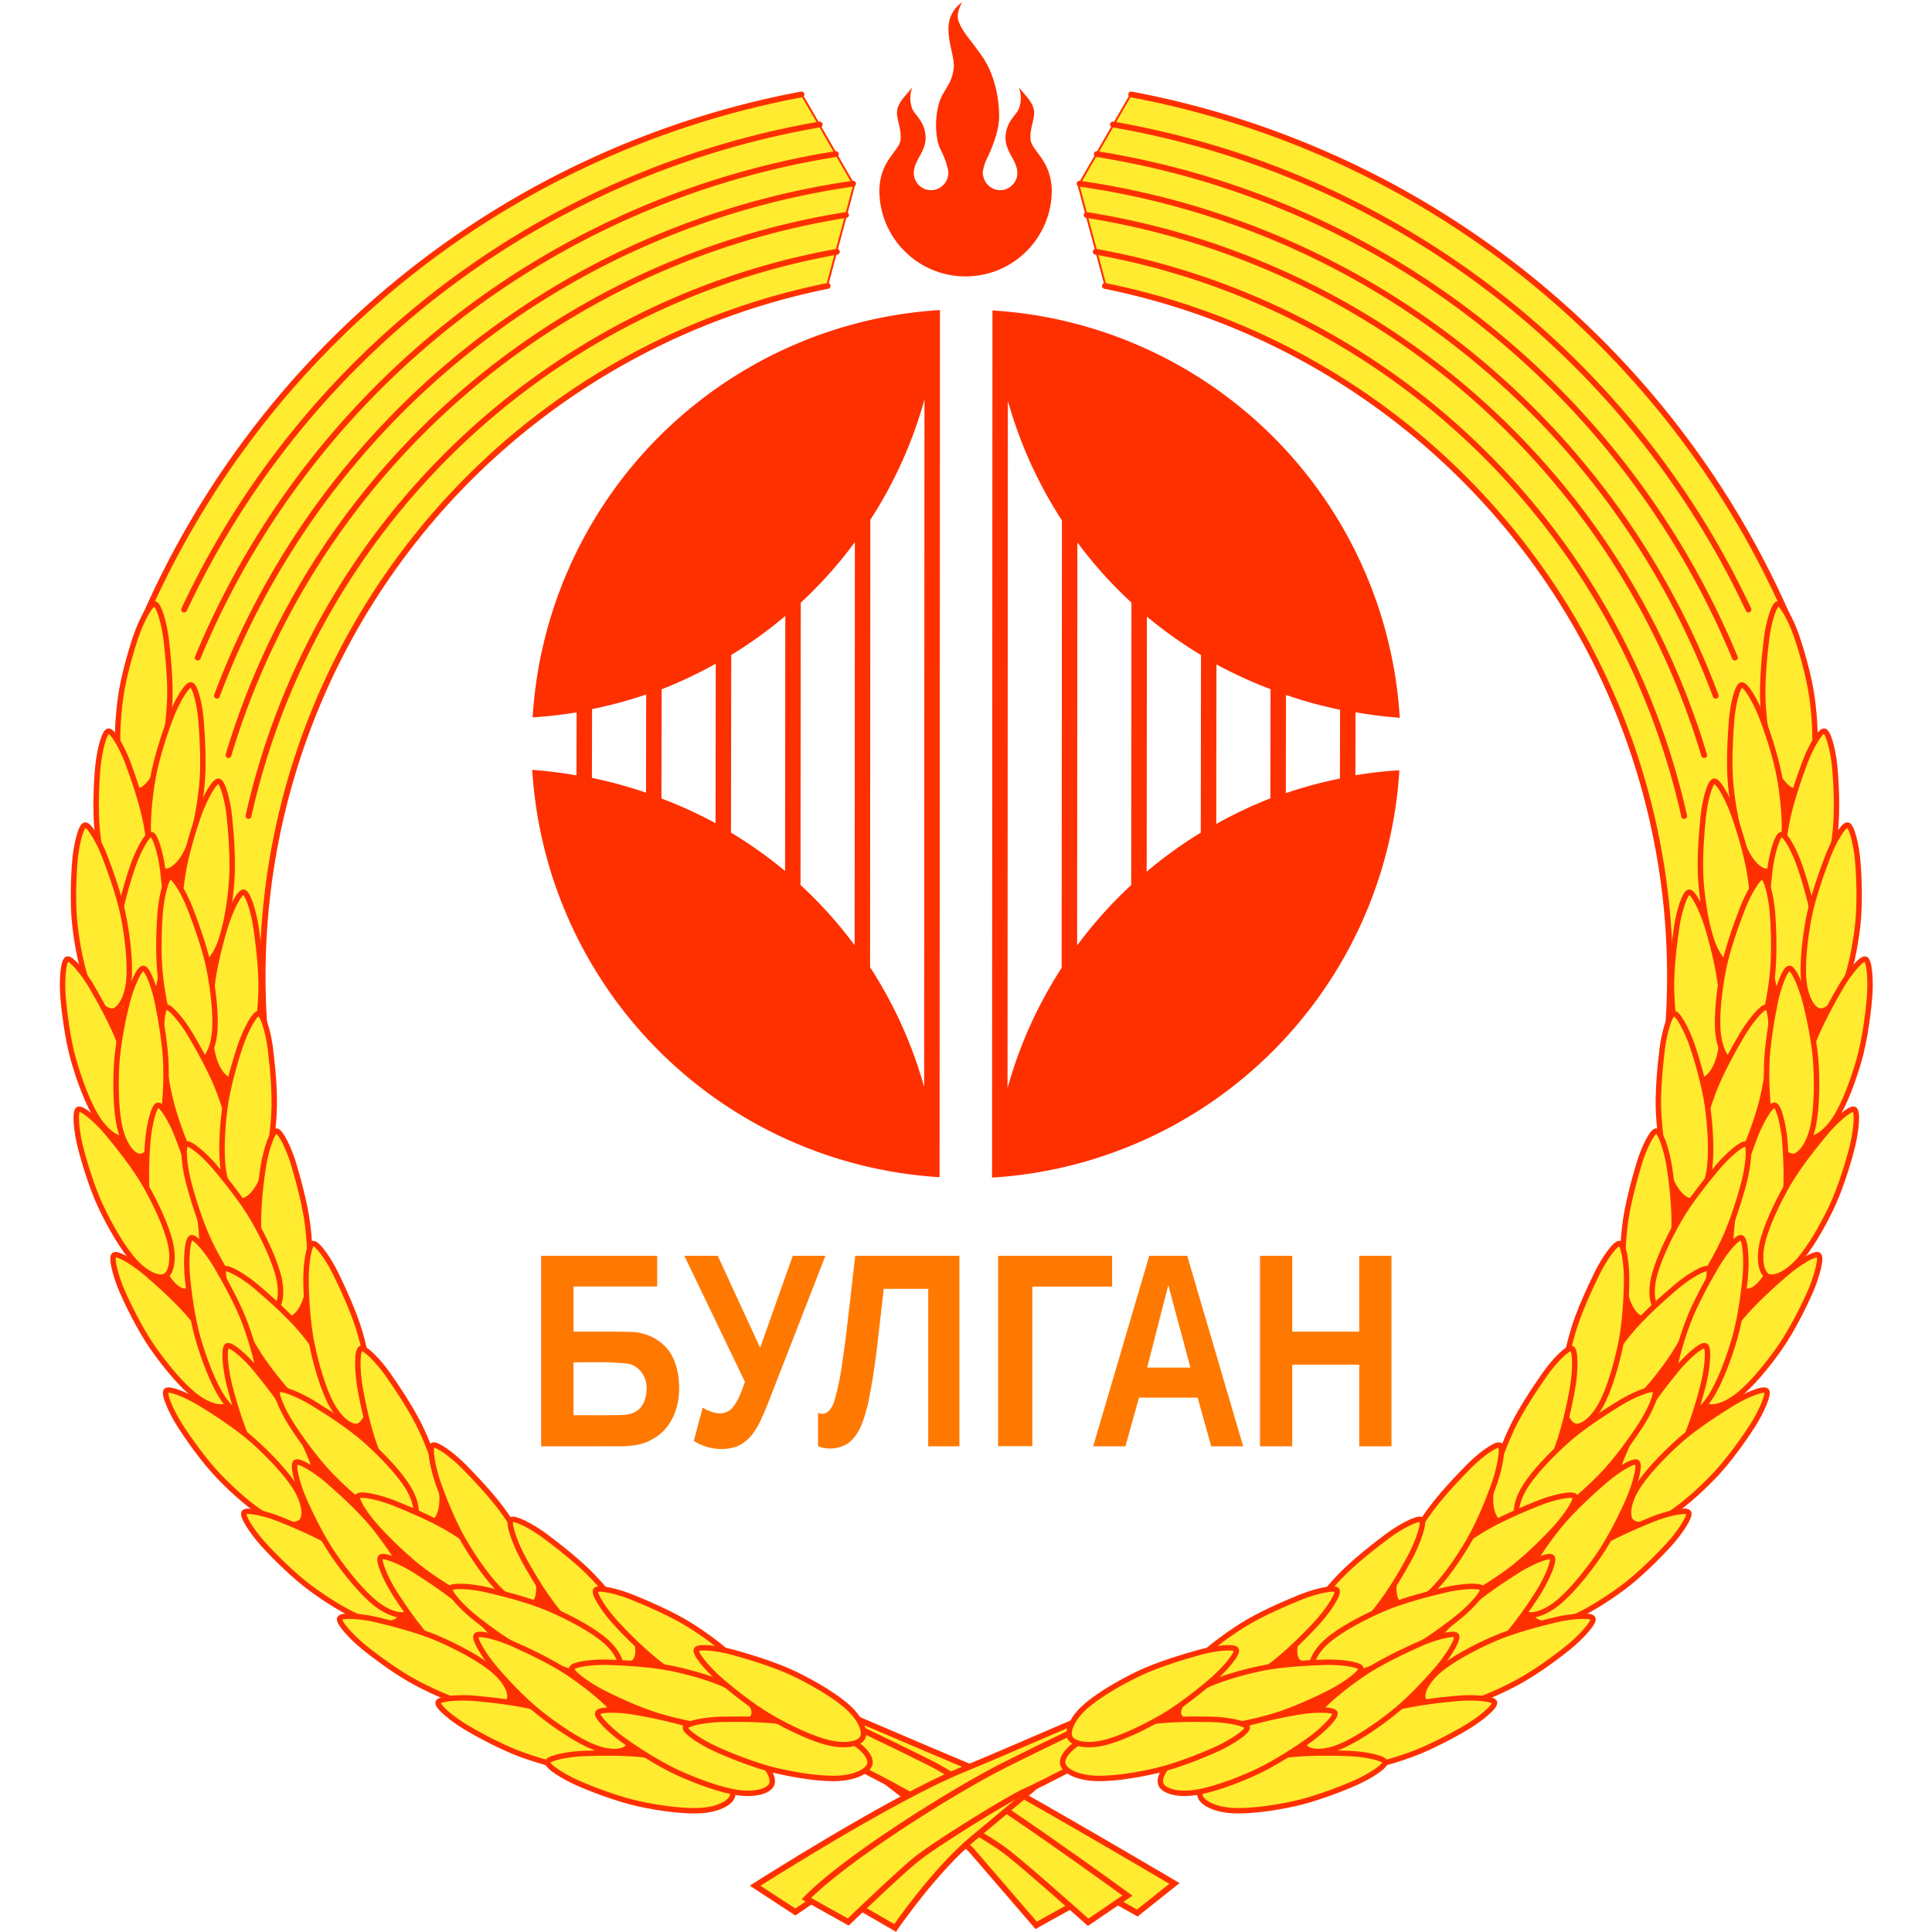
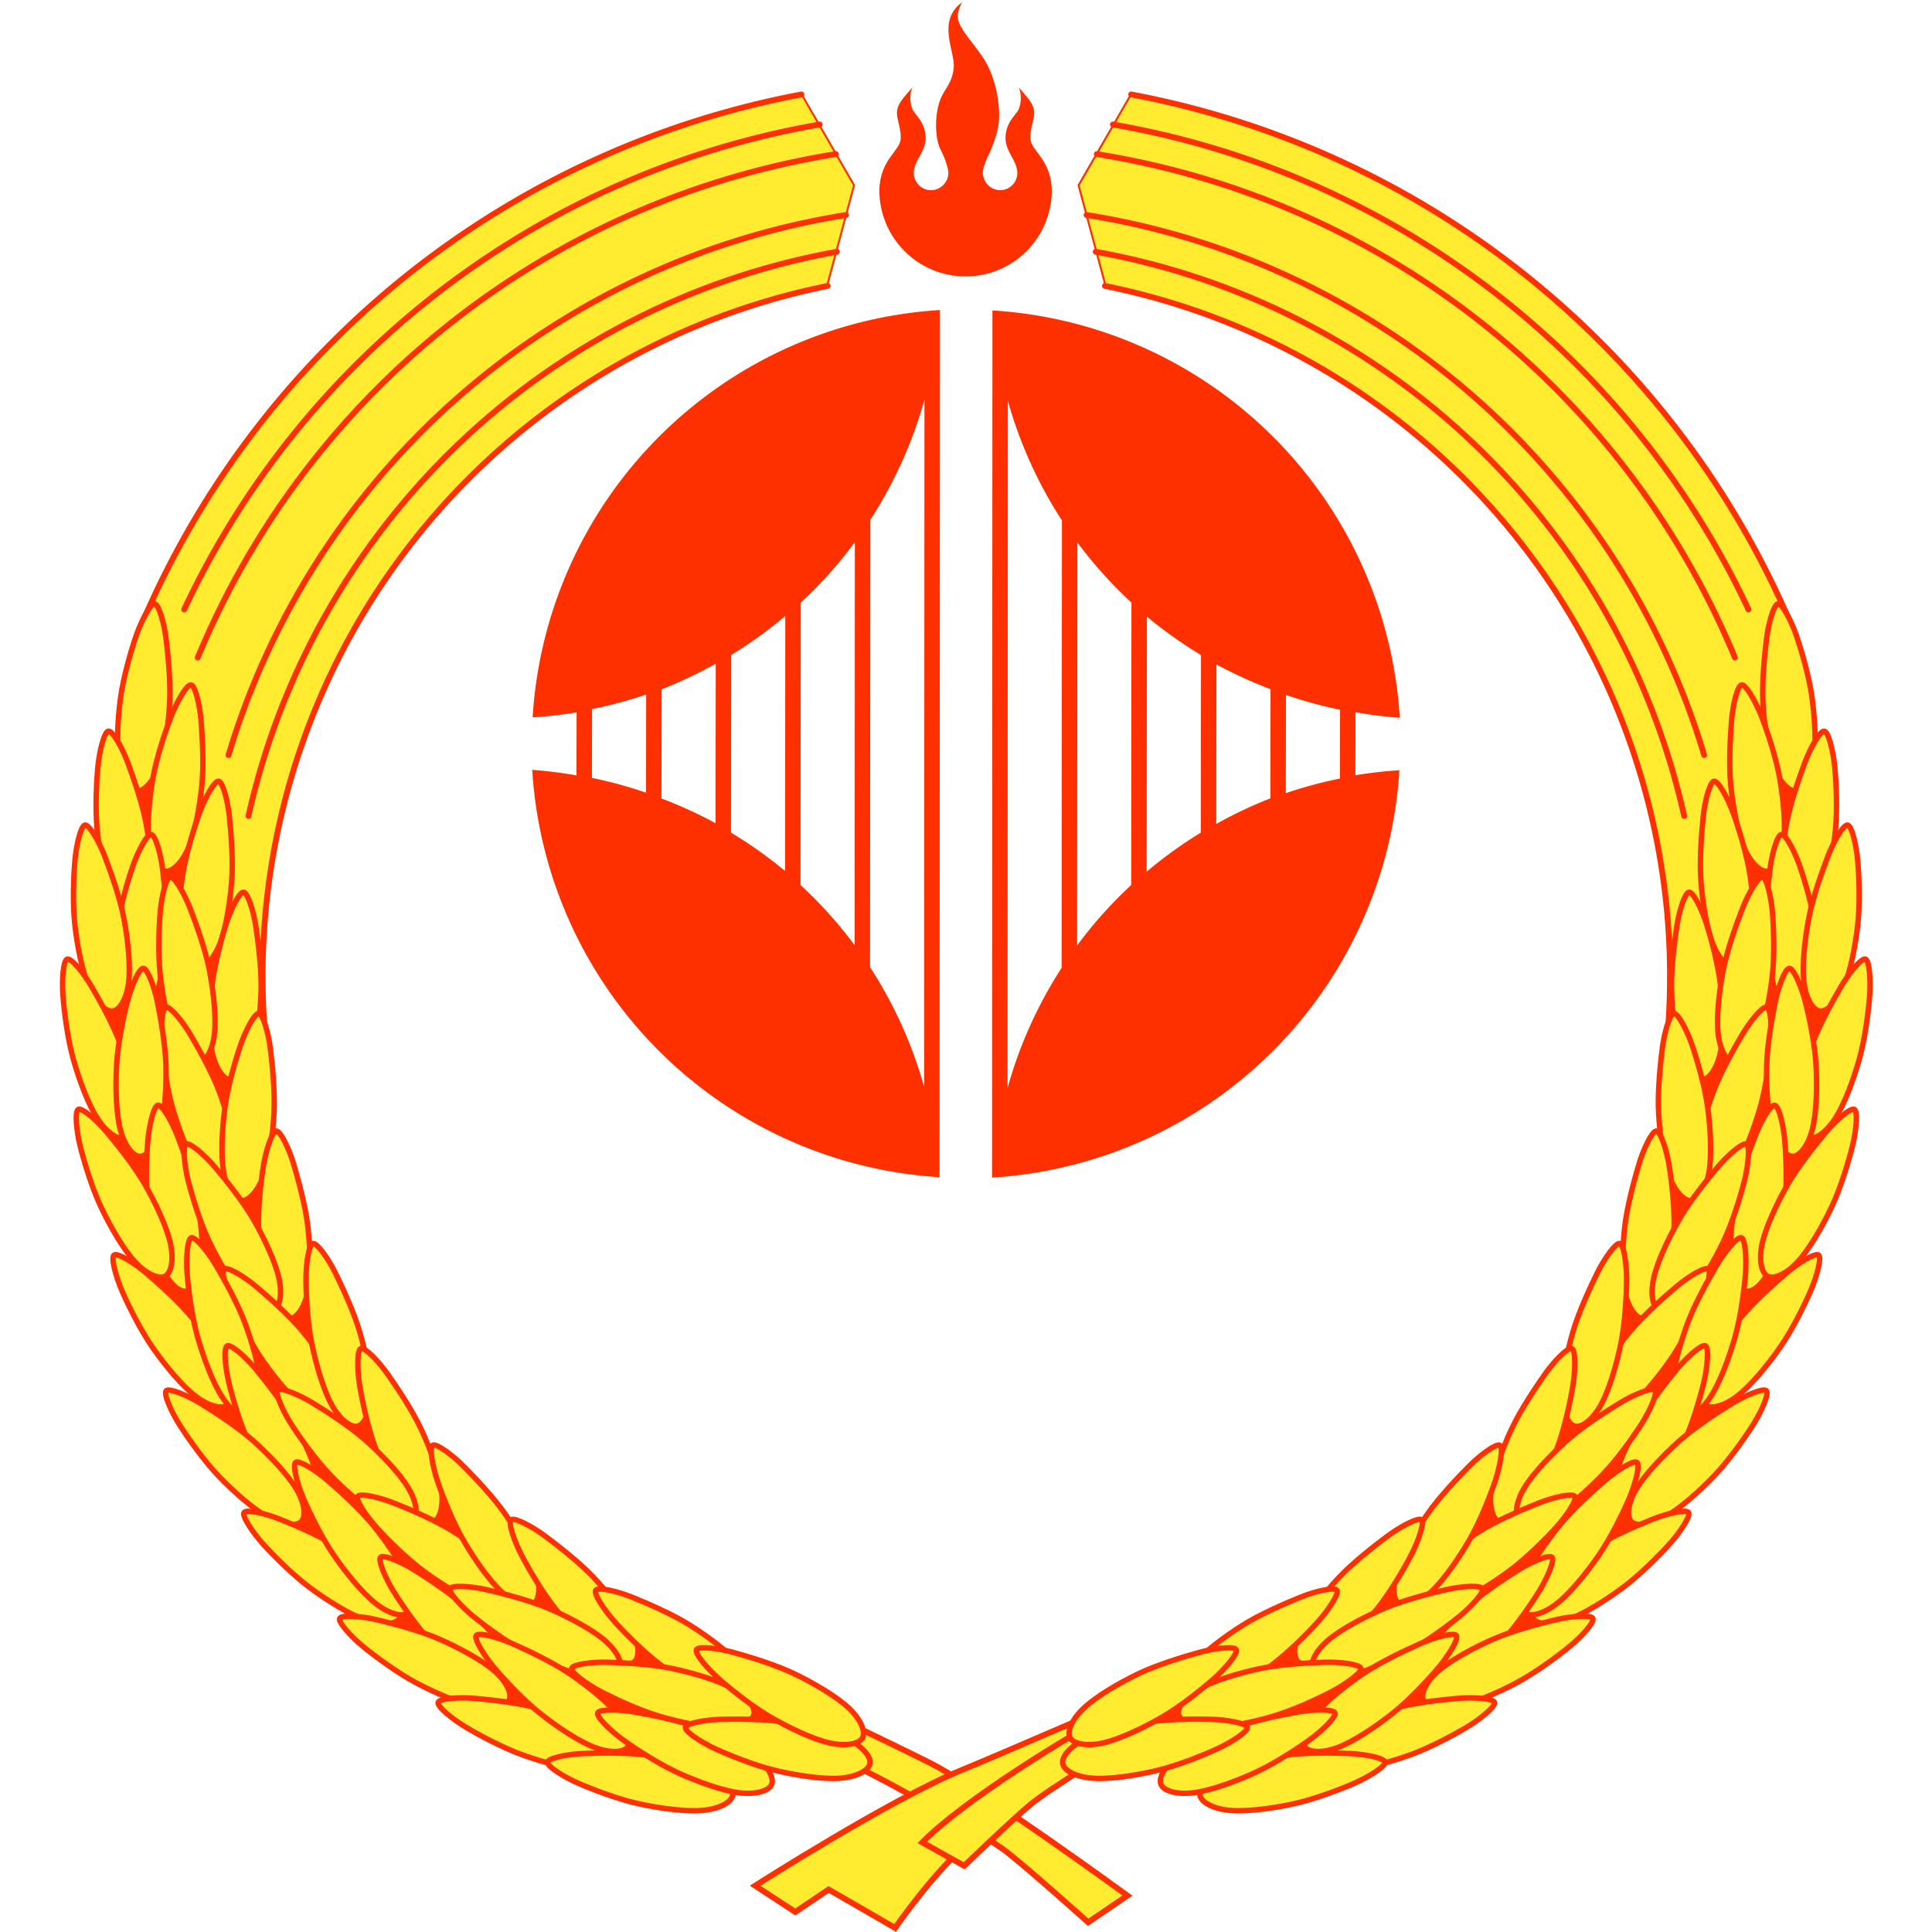
<svg xmlns="http://www.w3.org/2000/svg" xmlns:xlink="http://www.w3.org/1999/xlink" width="1000" height="1000">
  <g style="display:inline;opacity:1">
-     <path style="fill:#ffeb2f;fill-opacity:1;fill-rule:evenodd;stroke:#ff3000;stroke-width:3;stroke-linecap:butt;stroke-linejoin:miter;stroke-miterlimit:4;stroke-dasharray:none;stroke-opacity:1" d="m404.44 872.96 35.908 35.321s56.744 42.763 62.79 49.78l33.168 38.495 32.007-17.77 20.354 11.39 19.235-15.311s-93.942-55.428-107.323-60.903c-13.382-5.474-96.138-41.002-96.138-41.002z" />
    <path d="M421.053 883.382s34.198 16.04 60.062 28.971c25.864 12.931 102.439 68.8 102.439 68.8l-20.332 13.822s-30.239-27.092-42.038-36.343c-11.8-9.25-54.973-32.267-54.973-32.267-8.13-4.772-51.259-26.449-51.259-26.449z" style="fill:#ffeb2f;fill-opacity:1;fill-rule:evenodd;stroke:#ff3000;stroke-width:3;stroke-linecap:butt;stroke-linejoin:miter;stroke-miterlimit:4;stroke-dasharray:none;stroke-opacity:1" />
    <path style="fill:#ffeb2f;fill-opacity:1;fill-rule:evenodd;stroke:#ff3000;stroke-width:3;stroke-linecap:butt;stroke-linejoin:miter;stroke-miterlimit:4;stroke-dasharray:none;stroke-opacity:1" d="M575.764 883.049c-26.917 11.08-51.39 22.161-78.306 33.242-36.899 15.19-106.606 59.75-106.606 59.75l20.79 13.607s8.307-5.573 17.247-11.646l34.427 19.887s20.226-29.524 40.007-46.027l55.18-46.037s26.132-26.428 17.26-22.776z" />
-     <path style="fill:#ffeb2f;fill-opacity:1;fill-rule:evenodd;stroke:#ff3000;stroke-width:3;stroke-linecap:butt;stroke-linejoin:miter;stroke-miterlimit:4;stroke-dasharray:none;stroke-opacity:1" d="M579.665 884.635s-34.166 16.106-60.006 29.087c-25.84 12.98-81.775 47.975-102.307 68.995l21.694 12.114s25.006-24.049 34.589-31.969c9.583-7.92 48.61-32.108 57.26-35.857 8.651-3.749 47.99-24.465 47.99-24.465z" />
+     <path style="fill:#ffeb2f;fill-opacity:1;fill-rule:evenodd;stroke:#ff3000;stroke-width:3;stroke-linecap:butt;stroke-linejoin:miter;stroke-miterlimit:4;stroke-dasharray:none;stroke-opacity:1" d="M579.665 884.635c-25.84 12.98-81.775 47.975-102.307 68.995l21.694 12.114s25.006-24.049 34.589-31.969c9.583-7.92 48.61-32.108 57.26-35.857 8.651-3.749 47.99-24.465 47.99-24.465z" />
    <g id="G">
      <path d="M757.145 247.855A363.59 363.59 0 0 1 863.656 505c0 13.65-.766 48.833-2.276 62.264l67.199-239.162a463.57 463.57 0 0 0-100.724-150.957C761.263 110.552 676.467 66.3 585.17 49.235L558.26 95.9l14.157 52.721a363.586 363.586 0 0 1 184.728 99.233z" style="color:#000;font-style:normal;font-variant:normal;font-weight:400;font-stretch:normal;font-size:medium;line-height:normal;font-family:sans-serif;text-indent:0;text-align:start;text-decoration:none;text-decoration-line:none;text-decoration-style:solid;text-decoration-color:#000;letter-spacing:normal;word-spacing:normal;text-transform:none;direction:ltr;block-progression:tb;writing-mode:lr-tb;baseline-shift:baseline;text-anchor:start;white-space:normal;clip-rule:nonzero;display:inline;overflow:visible;visibility:visible;opacity:1;isolation:auto;mix-blend-mode:normal;color-interpolation:sRGB;color-interpolation-filters:linearRGB;solid-color:#000;solid-opacity:1;fill:#ffeb2f;fill-opacity:1;fill-rule:nonzero;stroke:#ff3000;stroke-width:1;stroke-linecap:butt;stroke-linejoin:round;stroke-miterlimit:4;stroke-dasharray:none;stroke-dashoffset:0;stroke-opacity:1;color-rendering:auto;image-rendering:auto;shape-rendering:auto;text-rendering:auto;enable-background:accumulate" />
      <path d="M585.486 48.881a464.438 464.438 0 0 1 340.926 272.825M571.907 147.99a364.559 364.559 0 0 1 291.46 384.567" style="opacity:1;fill:none;fill-opacity:1;stroke:#ff3000;stroke-width:3;stroke-linecap:round;stroke-linejoin:round;stroke-miterlimit:4;stroke-dasharray:none;stroke-opacity:1" />
      <path d="m574.977 888.63 91.986 37.661 122.105-68.403 99.38-111.304 52.67-130.683 16.894-148.572-34.285-79.503-42.733 108.323-45.218 193.789-125.714 134.658z" style="fill:#ff3000;fill-opacity:1;fill-rule:evenodd;stroke:#ff3000;stroke-width:1px;stroke-linecap:butt;stroke-linejoin:miter;stroke-opacity:1" />
      <use style="stroke:#ff3000;stroke-opacity:1" height="100%" width="100%" transform="rotate(2.393 1915.485 784.77)" xlink:href="#a" />
      <use style="stroke:#ff3000;stroke-opacity:1" height="100%" width="100%" transform="rotate(-15.893 837.126 519.645)" id="a" xlink:href="#b" y="0" x="0" />
      <use style="stroke:#ff3000;stroke-opacity:1" height="100%" width="100%" transform="rotate(-.539 -4217.092 1686.406)" id="b" xlink:href="#c" y="0" x="0" />
      <use style="stroke:#ff3000;stroke-opacity:1" height="100%" width="100%" transform="rotate(-1.074 -565.572 2278.727)" xlink:href="#d" />
      <use style="stroke:#ff3000;stroke-opacity:1" height="100%" width="100%" transform="rotate(1.336 3562.83 831.644)" xlink:href="#e" />
      <use style="stroke:#ff3000;stroke-opacity:1" height="100%" width="100%" transform="rotate(-4.461 34.682 518.972)" id="d" xlink:href="#f" y="0" x="0" />
      <use style="stroke:#ff3000;stroke-opacity:1" height="100%" width="100%" transform="rotate(-9.318 499.726 501.284)" xlink:href="#g" />
      <use style="stroke:#ff3000;stroke-opacity:1" height="100%" width="100%" transform="rotate(-9.318 535.234 518.378)" id="c" xlink:href="#h" y="0" x="0" />
      <use style="stroke:#ff3000;stroke-opacity:1" height="100%" width="100%" transform="rotate(-9.604 487.326 494.22)" id="g" xlink:href="#i" y="0" x="0" />
      <use style="stroke:#ff3000;stroke-opacity:1" height="100%" width="100%" transform="rotate(-9.604 499.72 501.208)" id="h" xlink:href="#j" y="0" x="0" />
      <use style="stroke:#ff3000;stroke-opacity:1" height="100%" width="100%" transform="rotate(-9.604 499.72 501.208)" id="e" xlink:href="#k" y="0" x="0" />
      <use style="stroke:#ff3000;stroke-opacity:1" height="100%" width="100%" transform="rotate(-9.604 500.714 491.378)" id="f" xlink:href="#l" y="0" x="0" />
      <use style="stroke:#ff3000;stroke-opacity:1" transform="rotate(-9.56 499.72 501.208)" height="100%" width="100%" id="k" xlink:href="#m" y="0" x="0" />
      <use style="stroke:#ff3000;stroke-opacity:1" transform="rotate(-9.56 499.72 503.208)" height="100%" width="100%" id="l" xlink:href="#n" y="0" x="0" />
      <use style="stroke:#ff3000;stroke-opacity:1" transform="rotate(-9.56 507.627 506.447)" height="100%" width="100%" id="i" xlink:href="#o" y="0" x="0" />
      <use style="stroke:#ff3000;stroke-opacity:1" transform="rotate(-9.56 499.72 501.208)" height="100%" width="100%" id="j" xlink:href="#p" y="0" x="0" />
      <use style="stroke:#ff3000;stroke-opacity:1" height="100%" width="100%" transform="rotate(-8.934 469.251 511.268)" id="o" xlink:href="#q" y="0" x="0" />
      <use style="stroke:#ff3000;stroke-opacity:1" height="100%" width="100%" transform="rotate(-8.934 478.246 511.97)" id="p" xlink:href="#r" y="0" x="0" />
      <use style="stroke:#ff3000;stroke-opacity:1" height="100%" width="100%" transform="rotate(-8.934 533.939 549.647)" id="n" xlink:href="#s" y="0" x="0" />
      <use style="stroke:#ff3000;stroke-opacity:1" height="100%" width="100%" transform="rotate(-8.934 478.246 511.97)" id="m" xlink:href="#t" y="0" x="0" />
      <use style="stroke:#ff3000;stroke-opacity:1" height="100%" width="100%" transform="rotate(-9.658 508.023 517.122)" id="s" xlink:href="#u" y="0" x="0" />
      <use style="stroke:#ff3000;stroke-opacity:1" height="100%" width="100%" transform="rotate(-9.658 498.46 502.963)" id="t" xlink:href="#v" y="0" x="0" />
      <use style="stroke:#ff3000;stroke-opacity:1" height="100%" width="100%" transform="rotate(-9.658 510.296 501.963)" id="q" xlink:href="#w" y="0" x="0" />
      <use style="stroke:#ff3000;stroke-opacity:1" height="100%" width="100%" transform="rotate(-9.658 521.133 512.8)" id="r" xlink:href="#x" y="0" x="0" />
      <use style="stroke:#ff3000;stroke-opacity:1" transform="rotate(-8.648 475.463 482.017)" height="100%" width="100%" id="w" xlink:href="#y" y="0" x="0" />
      <use style="stroke:#ff3000;stroke-opacity:1" transform="rotate(-8.648 486.803 482.822)" height="100%" width="100%" id="x" xlink:href="#z" y="0" x="0" />
      <use style="stroke:#ff3000;stroke-opacity:1" transform="rotate(-8.648 501.028 499.047)" height="100%" width="100%" id="v" xlink:href="#A" y="0" x="0" />
      <use style="stroke:#ff3000;stroke-opacity:1" transform="rotate(-8.648 500.593 490.583)" height="100%" width="100%" id="u" xlink:href="#B" y="0" x="0" />
      <use style="stroke:#ff3000;stroke-opacity:1" height="100%" width="100%" transform="rotate(-12.637 474.44 897.898)" id="A" xlink:href="#C" y="0" x="0" />
      <use style="stroke:#ff3000;stroke-width:2;stroke-miterlimit:4;stroke-dasharray:none;stroke-opacity:1" height="100%" width="100%" transform="rotate(-8.302 499.507 485.28)" id="B" xlink:href="#C" y="0" x="0" />
      <use style="stroke:#ff3000;stroke-width:2;stroke-miterlimit:4;stroke-dasharray:none;stroke-opacity:1" height="100%" width="100%" transform="rotate(-8.302 499.485 508.529)" id="z" xlink:href="#D" y="0" x="0" />
      <use style="stroke:#ff3000;stroke-width:2;stroke-miterlimit:4;stroke-dasharray:none;stroke-opacity:1" transform="rotate(-6.274 591.712 -279.965)" height="100%" width="100%" id="D" xlink:href="#E" y="0" x="0" />
      <use style="stroke:#ff3000;stroke-opacity:1" height="100%" width="100%" transform="rotate(-8.06 352.574 895.755)" id="y" xlink:href="#D" y="0" x="0" />
      <use style="stroke:#ff3000;stroke-width:2;stroke-miterlimit:4;stroke-dasharray:none;stroke-opacity:1" transform="rotate(-14.007 559.288 610.633)" height="100%" width="100%" id="C" xlink:href="#F" y="0" x="0" />
      <use style="stroke:#ff3000;stroke-opacity:1" height="100%" width="100%" transform="rotate(.97 -381.474 5116.87)" xlink:href="#E" />
      <use xlink:href="#E" transform="rotate(-23.312 496.74 746.083)" width="100%" height="100%" style="stroke:#ff3000;stroke-width:2;stroke-miterlimit:4;stroke-dasharray:none;stroke-opacity:1" />
      <use style="stroke:#ff3000;stroke-width:2;stroke-miterlimit:4;stroke-dasharray:none;stroke-opacity:1" height="100%" width="100%" transform="rotate(-11.188 630.105 658.704)" id="F" xlink:href="#E" y="0" x="0" />
      <use style="stroke:#ff3000;stroke-opacity:1" xlink:href="#E" transform="rotate(-3.053 101.992 -225.355)" width="100%" height="100%" />
      <path id="E" d="M645.545 893.988c.656 2.089-8.096 7.787-15.314 11.12-7.218 3.331-20.623 8.753-31.448 11.317-10.824 2.564-24.227 4.618-33.041 3.995-8.814-.622-14.914-3.983-15.665-7.435-.752-3.451 3.443-8.84 11.273-12.742 7.829-3.902 20.987-7.08 31.991-8.818 11.005-1.736 25.605-1.67 33.586-1.495 7.981.175 17.962 1.969 18.618 4.058z" style="opacity:1;fill:#ffeb2f;fill-opacity:1;stroke:#ff3000;stroke-width:2.794;stroke-linecap:butt;stroke-linejoin:round;stroke-miterlimit:4;stroke-dasharray:none;stroke-opacity:1" />
      <use style="stroke:#ff3000;stroke-opacity:1" height="100%" width="100%" transform="rotate(-16.782 506.36 893.312)" xlink:href="#E" />
      <path d="M562.407 111.272a399.017 399.017 0 0 1 319.645 279.55" style="opacity:1;fill:none;fill-opacity:1;stroke:#ff3000;stroke-width:3;stroke-linecap:round;stroke-linejoin:round;stroke-miterlimit:4;stroke-dasharray:none;stroke-opacity:1" />
      <path d="M576.046 64.432a447.459 447.459 0 0 1 328.958 251.054" style="opacity:1;fill:none;fill-opacity:1;stroke:#ff3000;stroke-width:3;stroke-linecap:round;stroke-linejoin:round;stroke-miterlimit:4;stroke-dasharray:none;stroke-opacity:1" />
      <path d="M567.688 79.75a430.979 430.979 0 0 1 330.285 260.616" style="opacity:1;fill:none;fill-opacity:1;stroke:#ff3000;stroke-width:3;stroke-linecap:round;stroke-linejoin:round;stroke-miterlimit:4;stroke-dasharray:none;stroke-opacity:1" />
-       <path d="M558.777 95.067A414.499 414.499 0 0 1 888.04 360.1" style="opacity:1;fill:none;fill-opacity:1;stroke:#ff3000;stroke-width:3;stroke-linecap:round;stroke-linejoin:round;stroke-miterlimit:4;stroke-dasharray:none;stroke-opacity:1" />
      <path d="M567.158 130.309A381.04 381.04 0 0 1 871.714 422.35" style="opacity:1;fill:none;fill-opacity:1;stroke:#ff3000;stroke-width:3;stroke-linecap:round;stroke-linejoin:round;stroke-miterlimit:4;stroke-dasharray:none;stroke-opacity:1" />
    </g>
    <use xlink:href="#G" transform="matrix(-1 0 0 1 1000.323 0)" width="100%" height="100%" />
  </g>
  <g style="display:inline">
    <g style="font-style:normal;font-weight:400;font-size:47.004px;line-height:100%;font-family:sans-serif;letter-spacing:0;word-spacing:0;fill:#ff7901;fill-opacity:1;stroke:none;stroke-width:1px;stroke-linecap:butt;stroke-linejoin:miter;stroke-opacity:1">
-       <path style="font-style:normal;font-variant:normal;font-weight:700;font-stretch:condensed;font-size:161.577px;line-height:100%;font-family:'Liberation Sans Narrow';-inkscape-font-specification:'Liberation Sans Narrow, Bold Condensed';text-align:start;writing-mode:lr-tb;text-anchor:start;fill:#ff7901;fill-opacity:1" d="M426.9 613.99c.187 11.512-4.758 23.845-15.27 29.54-9.31 5.709-20.463 4.265-30.865 4.464h-35.6V536.831h68.717v17.91h-49.546v26.35c11.593.079 23.195-.17 34.783.148 10.383.465 20.696 6.485 24.699 16.336 2.241 5.154 3.079 10.825 3.081 16.415zm-19.25.316c.218-6.768-4.326-13.274-11.034-14.535-11.632-1.248-20.763-.77-32.28-.77v30.847c9.65-.075 19.31.181 28.953-.138 10.181-.338 14.07-6.454 14.36-15.404zM479.506 622.906c-3.982 9.416-7.896 20.555-17.988 25.01-8.453 3.117-18.429 1.766-25.957-3.078l5.286-19.408c5.062 3.144 12.683 5.379 17.353.359 3.836-4.38 5.71-10.032 7.657-15.428l-35.897-73.53h19.802l25.089 53.649 19.33-53.649h19.329l-34.004 86.075zM574.4 556.082h-26.351c-2.692 22.112-4.509 44.385-9.094 66.212-2.219 8.55-4.428 18.215-11.853 23.846-5.169 3.35-12.259 4.18-17.948 1.775v-19.487c5.175 2.562 8.783-3.242 9.822-7.559 3.708-12.057 4.885-24.706 6.692-37.146 1.906-15.622 3.66-31.262 5.497-46.892h61.696v111.163H574.4v-91.912zM683.32 536.831v17.988h-47.258v93.096h-20.276V536.831h67.534zM741.99 647.994l-8.048-28.402h-34.714l-8.047 28.402h-19.093l33.215-111.163h22.485l33.136 111.163zm-25.405-94.043-12.526 48.126h25.623zM829.658 647.994v-47.652h-39.684v47.652h-19.093V536.831h19.093v44.26h39.684v-44.26h19.093v111.163h-19.093z" transform="matrix(.874 0 0 .887 -21.581 173.836)" />
-     </g>
+       </g>
  </g>
  <g style="opacity:1">
    <path style="color:#000;font-style:normal;font-variant:normal;font-weight:400;font-stretch:normal;font-size:medium;line-height:normal;font-family:sans-serif;text-indent:0;text-align:start;text-decoration:none;text-decoration-line:none;text-decoration-style:solid;text-decoration-color:#000;letter-spacing:normal;word-spacing:normal;text-transform:none;direction:ltr;block-progression:tb;writing-mode:lr-tb;baseline-shift:baseline;text-anchor:start;white-space:normal;clip-rule:nonzero;display:inline;overflow:visible;visibility:visible;opacity:1;isolation:auto;mix-blend-mode:normal;color-interpolation:sRGB;color-interpolation-filters:linearRGB;solid-color:#000;solid-opacity:1;fill:#ff3000;fill-opacity:1;fill-rule:evenodd;stroke:none;stroke-width:8;stroke-linecap:butt;stroke-linejoin:miter;stroke-miterlimit:4;stroke-dasharray:none;stroke-dashoffset:0;stroke-opacity:1;color-rendering:auto;image-rendering:auto;shape-rendering:auto;text-rendering:auto;enable-background:accumulate" d="M486.521 160.479a225 225 0 0 0-210.835 210.835 225 225 0 0 0 22.77-2.584l-.077 32.616a225 225 0 0 0-22.9-2.867 225 225 0 0 0 210.835 210.835l.207-448.835zm27.165.207-.207 448.835a225 225 0 0 0 210.835-210.835 225 225 0 0 0-22.77 2.584l.077-32.616a225 225 0 0 0 22.9 2.867 225 225 0 0 0-210.835-210.835zm-35.184 46.101-.168 355.781a225 225 0 0 0-27.988-61.933l.144-231.588a225 225 0 0 0 28.012-62.26zm43.162.645a225 225 0 0 0 27.99 61.933l-.144 231.588a225 225 0 0 0-28.012 62.262l.166-355.783zm-79.18 73.193-.132 208.6a225 225 0 0 0-28.01-31.147l.133-146.14a225 225 0 0 0 28.01-31.313zm115.164.15a225 225 0 0 0 27.99 31.13l-.13 146.173a225 225 0 0 0-27.992 31.297l.132-208.6zm-151.18 38.059-.118 132a225 225 0 0 0-27.989-19.887l.114-91.922a225 225 0 0 0 27.994-20.191zm187.165.318a225 225 0 0 0 28.006 19.9l-.114 91.923a225 225 0 0 0-28.011 20.207l.119-132.03zm-223.164 24.364-.102 82.574a225 225 0 0 0-27.994-12.79l.09-56.525a225 225 0 0 0 28.006-13.26zm259.164.394a225 225 0 0 0 27.994 12.79l-.09 56.525a225 225 0 0 0-28.006 13.26l.102-82.575zm-295.174 15.557-.082 50.826a225 225 0 0 0-28-7.66l.082-35.617a225 225 0 0 0 28-7.55zm331.164.24a225 225 0 0 0 28 7.66l-.082 35.617a225 225 0 0 0-28 7.55l.082-50.827z" />
  </g>
  <g style="display:inline">
    <path style="fill:#ff3000;fill-opacity:1;stroke:none" d="M498.04 1.1c-13.589 9.86-3.402 25.732-4.402 34.188-1.078 9.125-5.621 10.97-7.676 18.425-2.607 9.455-1.323 19.25.614 23.133 1.759 3.527 3.052 6.608 3.685 9.315.05.212.164.405.204.614.014.046-.013.158 0 .205v.102c.02.07.084.133.102.205.038.142.074.264.102.41.014.035-.013.065 0 .101v.205c.082.486.206.924.205 1.433 0 4.936-4.071 9.008-9.007 9.008-4.937 0-8.91-4.072-8.906-9.008v-.409c0-.084.097-.122.102-.205v-.512c.014-.074-.014-.13 0-.205.018-.141.079-.269.102-.409.014-.036-.013-.066 0-.102v-.103c0-.028-.013-.073 0-.102.014-.046.093-.056.102-.102.014-.036-.013-.067 0-.102.021-.093.079-.215.102-.308v-.102c.02-.069.083-.136.102-.205.02-.068-.02-.238 0-.307 1.428-4.623 5.645-8.786 5.63-14.842-.02-8.013-5.432-12.037-6.653-14.535-.86-1.761-2.272-6.7-.205-11.669-3.776 4.647-8.008 8.201-7.984 13.307.018 3.814 2.146 7.648 1.945 13.204-.233 6.447-10.672 10.575-11.055 26.716 0 24.669 19.96 44.629 44.629 44.629 24.668 0 44.629-19.96 44.629-44.629-.383-16.141-10.822-20.27-11.055-26.716-.201-5.556 1.927-9.39 1.945-13.204.023-5.106-4.208-8.66-7.984-13.307 2.067 4.969.655 9.908-.205 11.67-1.221 2.497-6.634 6.521-6.654 14.534-.013 6.056 4.202 10.219 5.63 14.842.014.028-.014.075 0 .103v.102c.014.034-.014.068 0 .102.02.07.084.136.102.205.037.138.07.27.102.41.049.177.065.33.102.511.017.094.09.213.102.307.03.177-.019.332 0 .512v.307c0 .083.098.121.102.205v.409c0 4.937-3.969 9.008-8.905 9.008-3.856 0-7.142-2.514-8.393-5.937-.014-.028.013-.075 0-.102-.332-.936-.615-1.92-.614-2.969-.001-.54.113-1.022.204-1.535.014-.073-.016-.132 0-.205.024-.116.075-.192.102-.307.017-.091.084-.216.102-.307.02-.07-.023-.237 0-.307.02-.09.08-.115.102-.205.035-.104.064-.205.102-.307v-.102c.853-3.202 2.675-6.132 3.48-8.291 1.45-3.887 4.453-10.277 4.402-18.425-.039-6.154-1.48-19.93-9.008-30.605-6.022-8.54-9.92-12.204-11.976-17.709-1.048-2.806-.218-6.427 1.843-10.03z" />
  </g>
</svg>